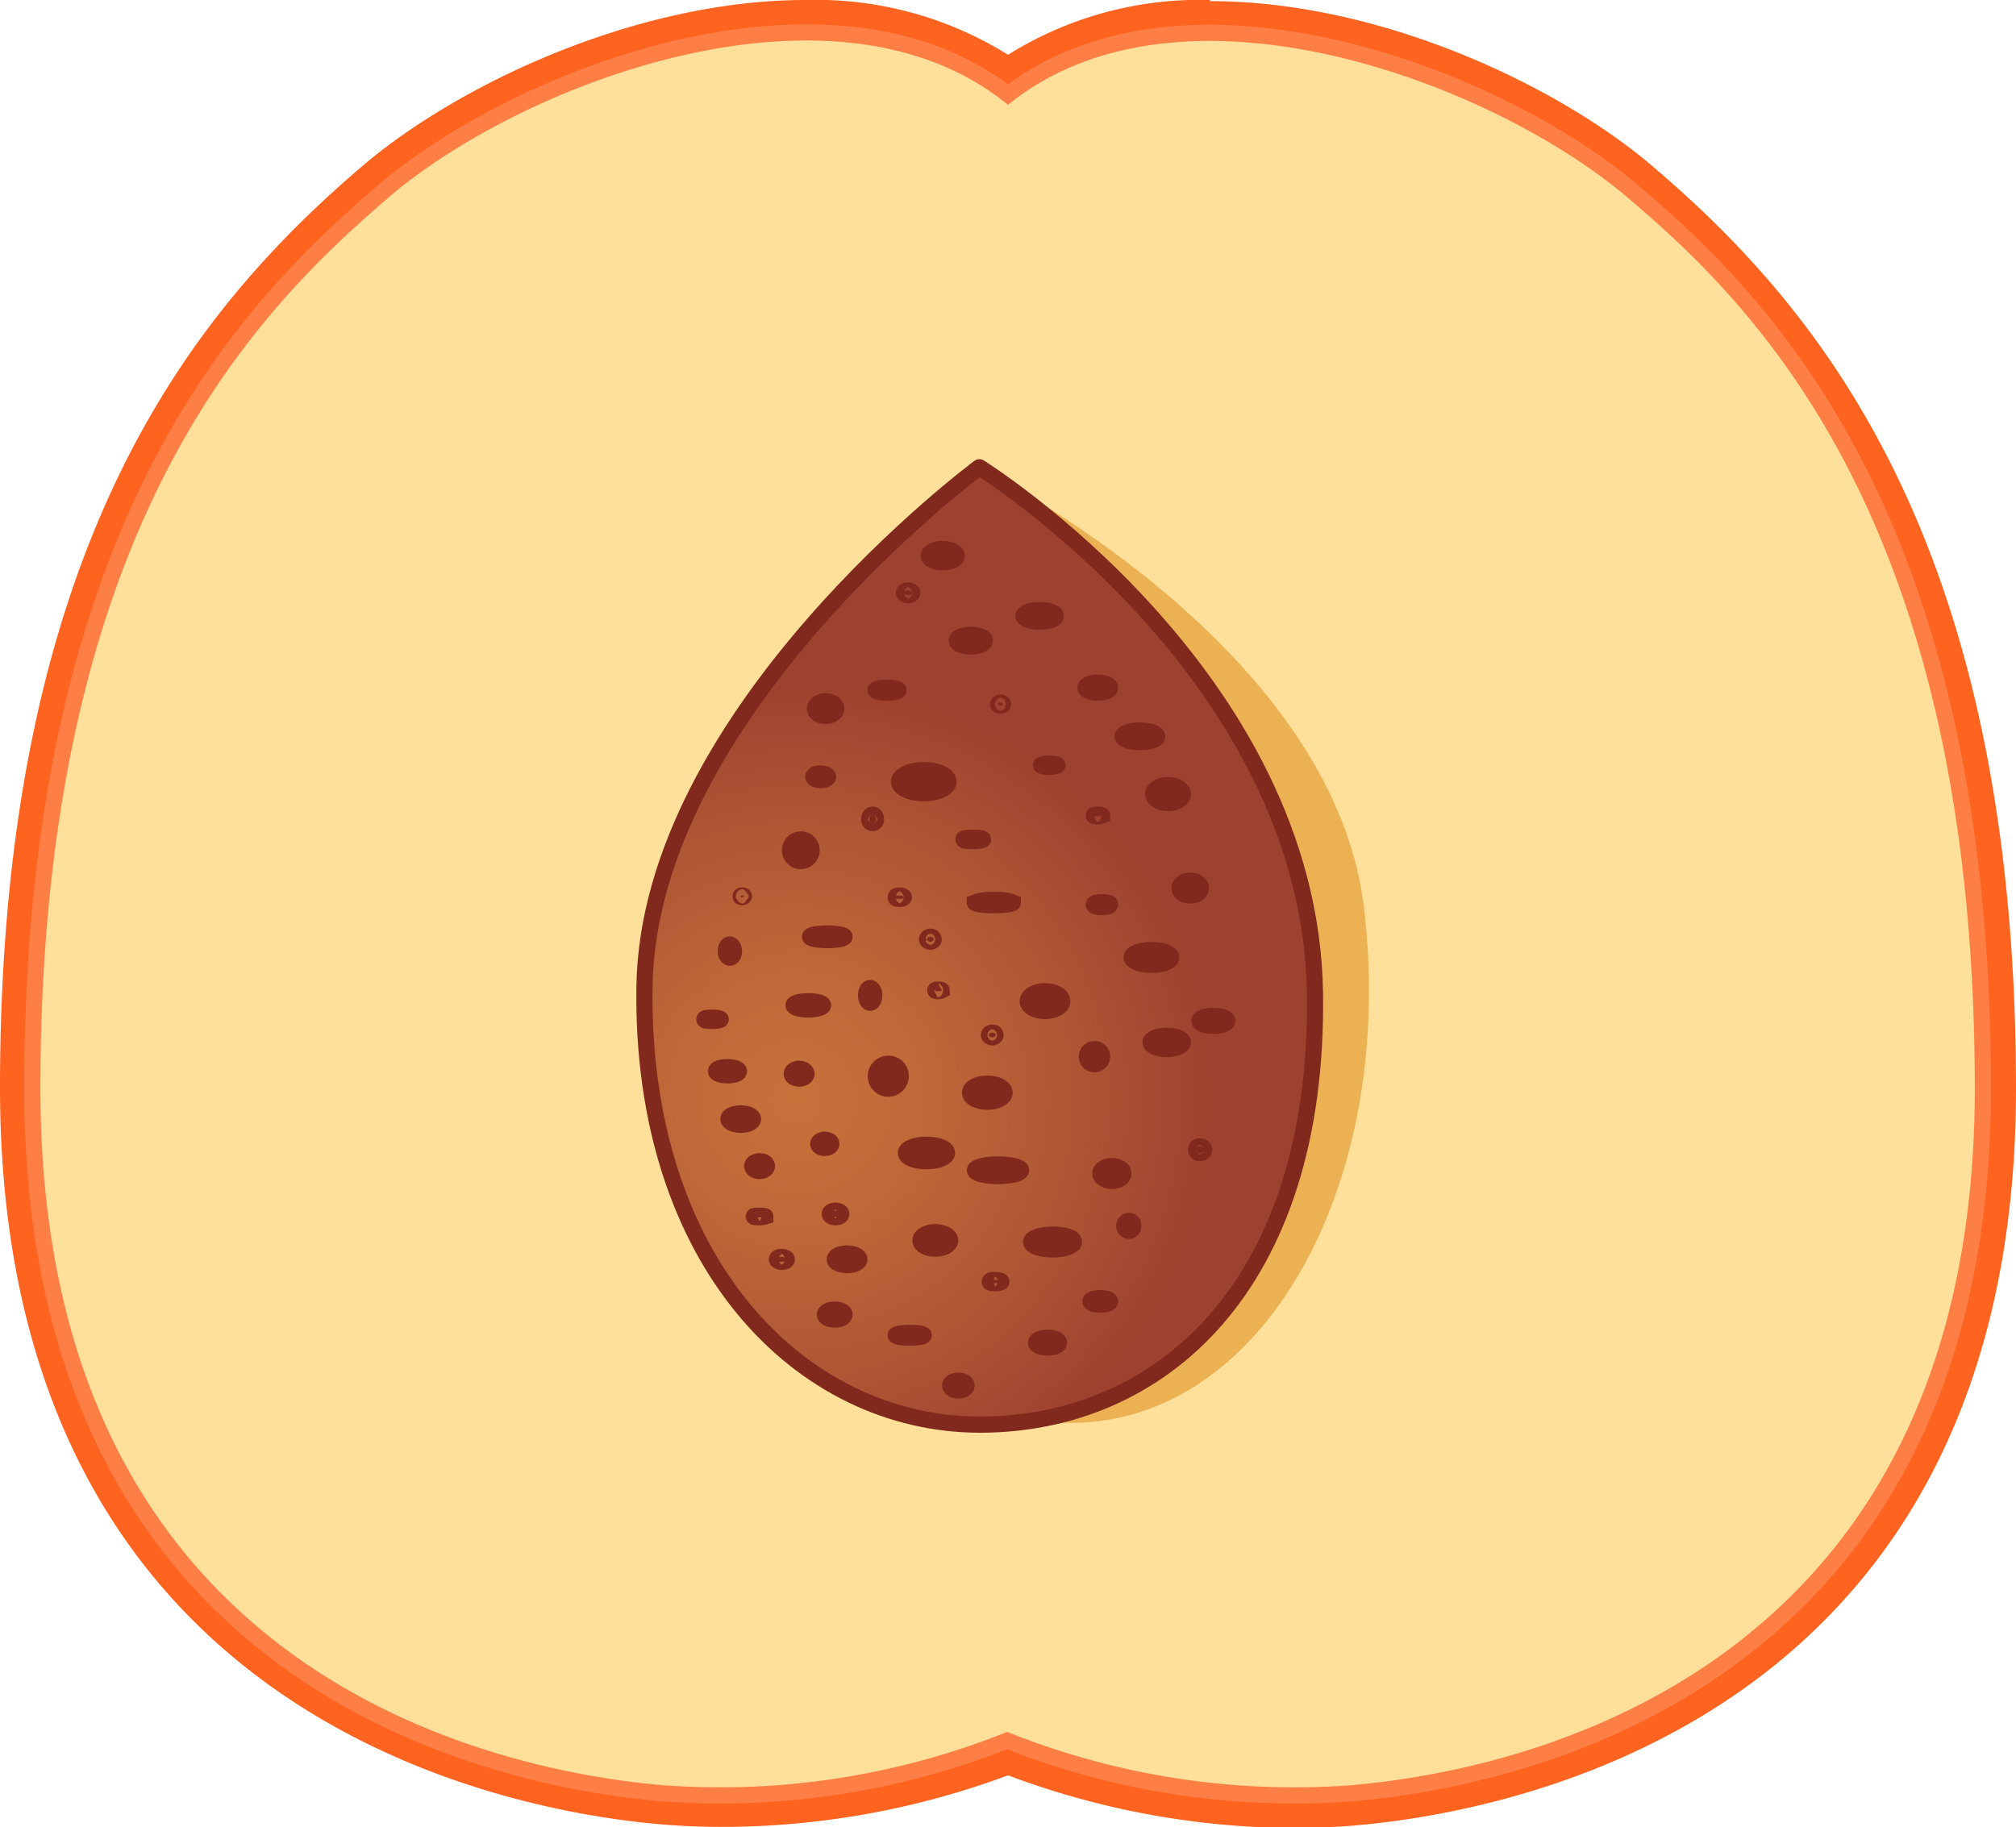
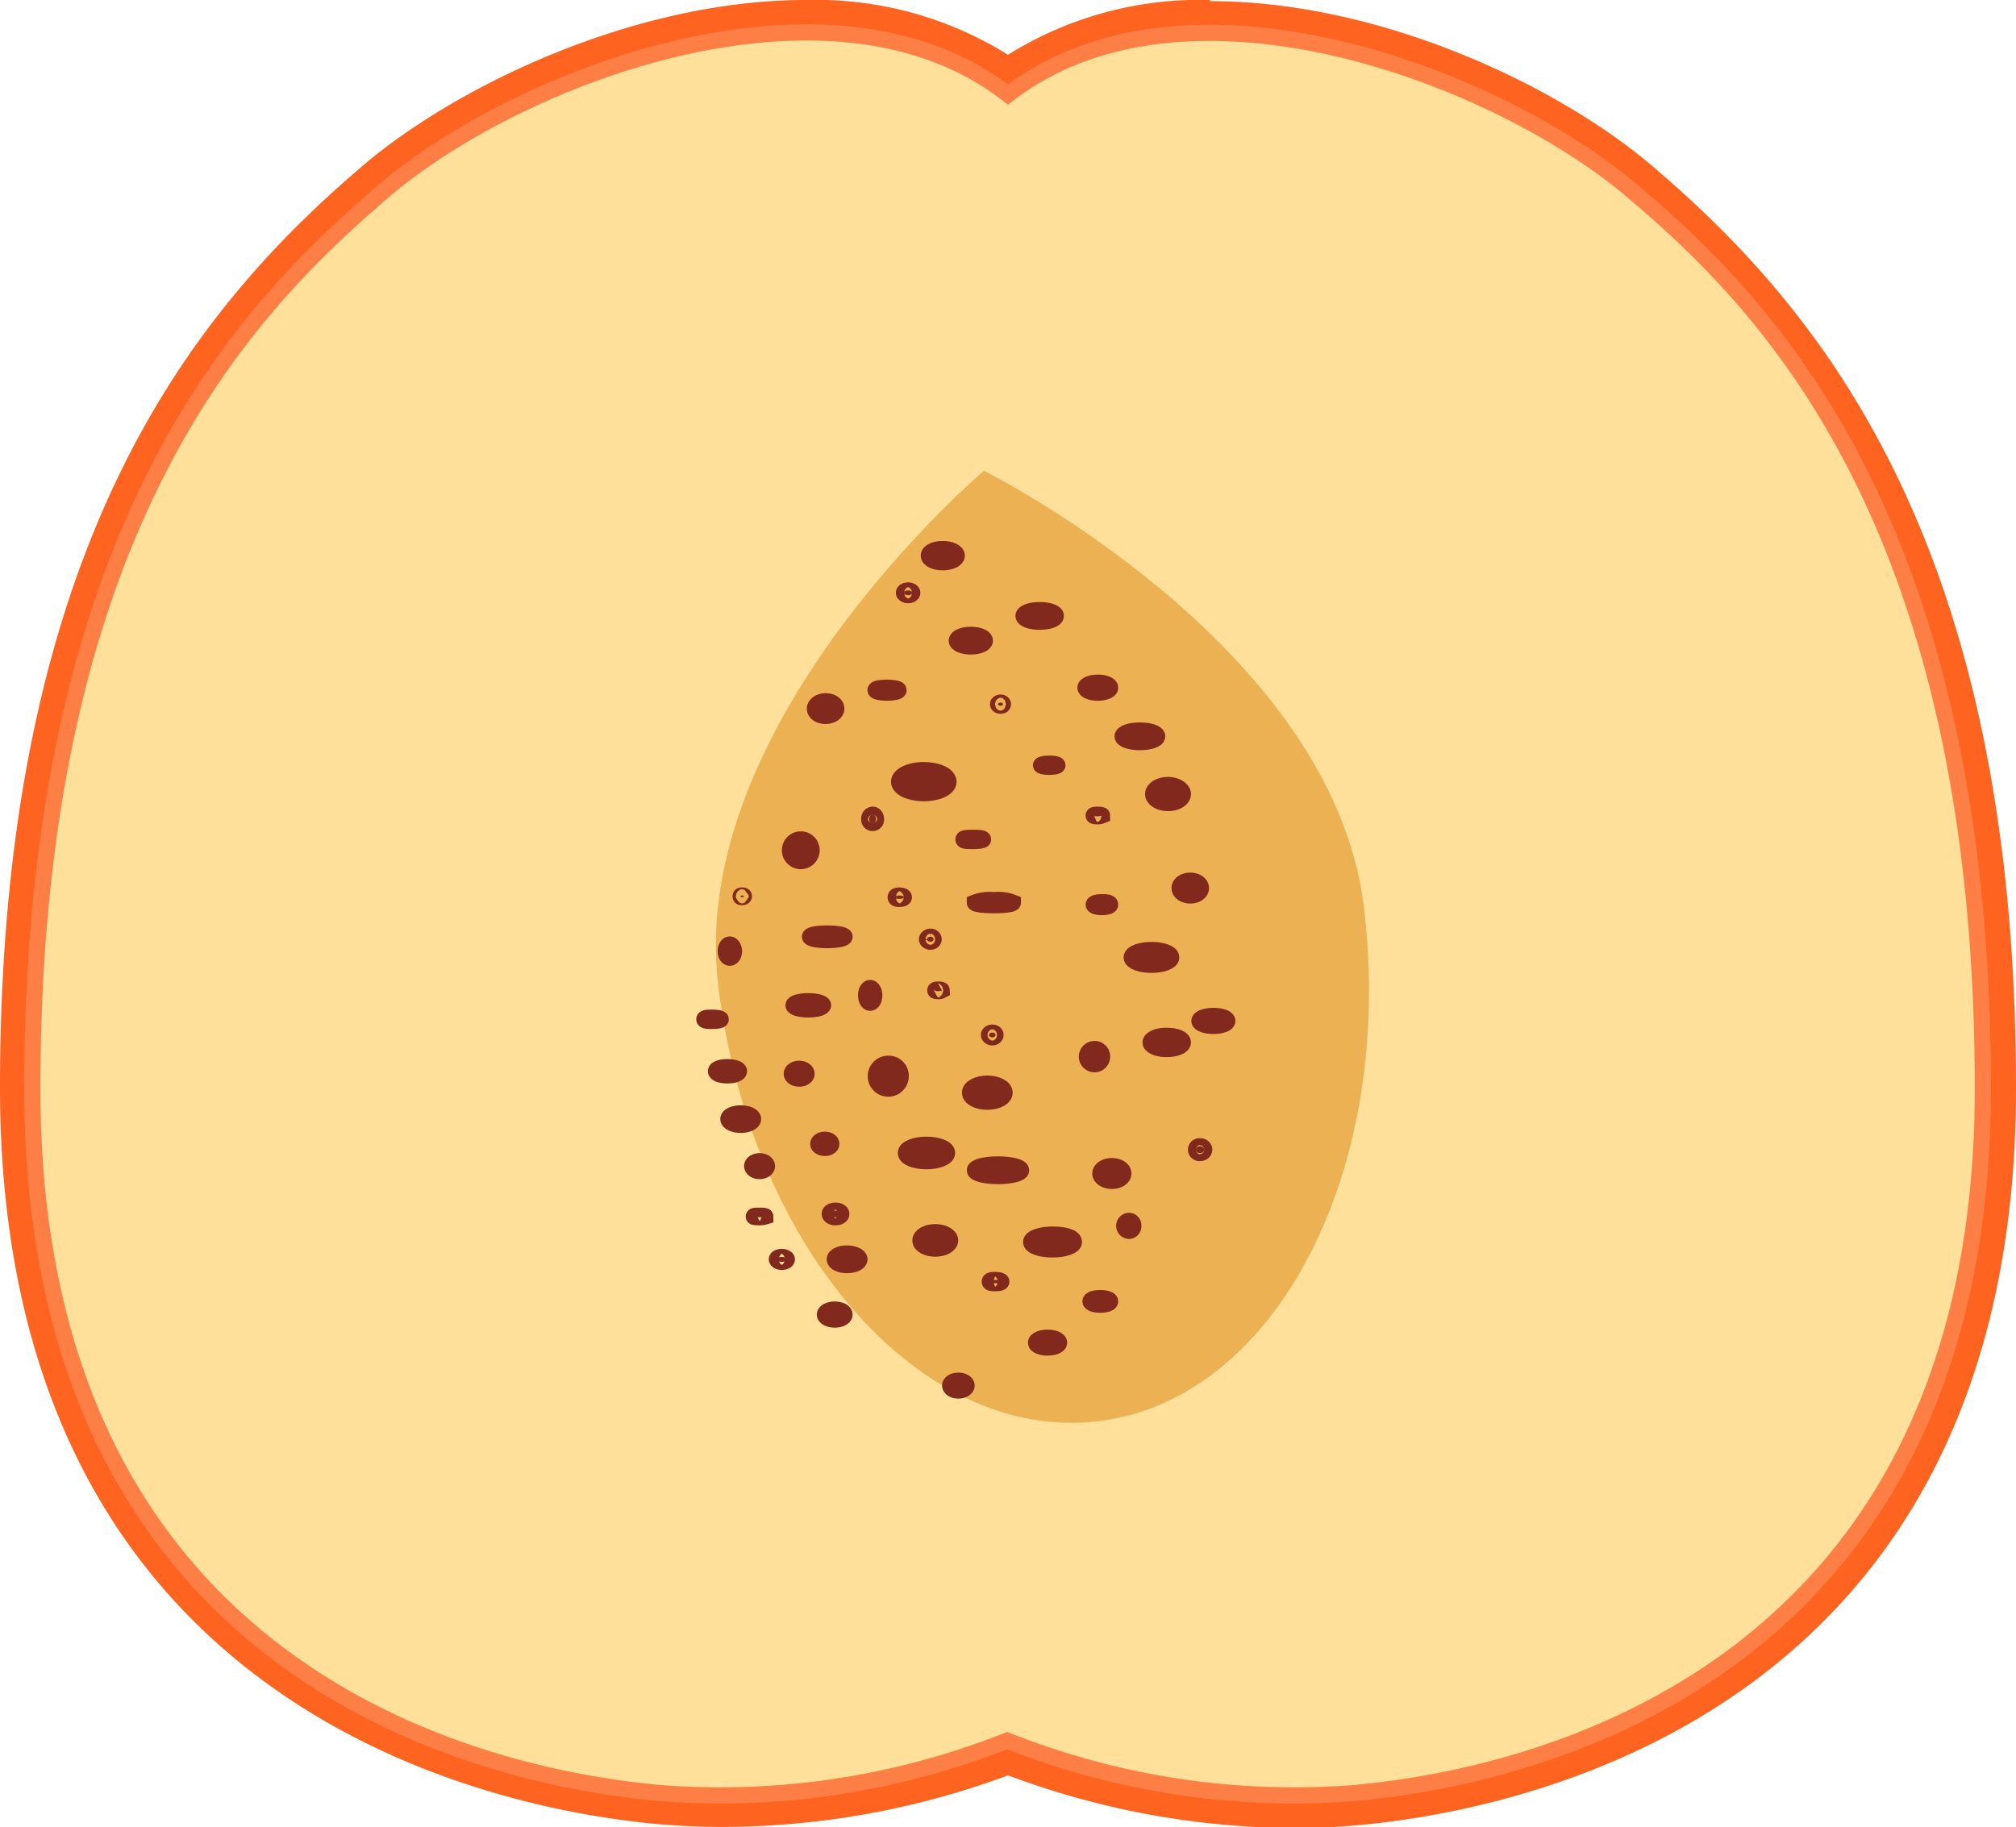
<svg xmlns="http://www.w3.org/2000/svg" id="Capa_1" data-name="Capa 1" viewBox="0 0 124.72 113.07">
  <defs>
    <style>.cls-1{fill:#ffe09b;}.cls-2{fill:#fe631f;}.cls-3{fill:none;stroke:#fe7f46;}.cls-3,.cls-6{stroke-miterlimit:10;}.cls-4{fill:#ecb153;}.cls-5,.cls-6{stroke:#80291c;}.cls-5{stroke-linecap:round;stroke-linejoin:round;fill:url(#radial-gradient);}.cls-6{fill:#80291c;}</style>
    <radialGradient id="radial-gradient" cx="291.65" cy="494.17" r="25.88" gradientUnits="userSpaceOnUse">
      <stop offset="0" stop-color="#c7723b" />
      <stop offset="0.28" stop-color="#c06939" />
      <stop offset="0.74" stop-color="#ab5234" />
      <stop offset="1" stop-color="#9d4130" />
    </radialGradient>
  </defs>
  <path class="cls-1" d="M322.4,538.22a49.94,49.94,0,0,1-17.63-3.33,50,50,0,0,1-17.63,3.33c-1.26,0-2.52-.05-3.76-.16-9.38-.8-40-6.4-40-44.59,0-33.18,11.78-47.5,22-56.27,5.84-5,16.92-10.05,26.8-10.05a21.15,21.15,0,0,1,12.51,3.6,21.14,21.14,0,0,1,12.5-3.6c9.89,0,21,5.06,26.81,10.05,10.26,8.77,22.05,23.09,22.05,56.27,0,38.19-30.6,43.79-40,44.59C324.92,538.17,323.65,538.22,322.4,538.22Z" transform="translate(-242.41 -426.15)" />
  <path class="cls-2" d="M317.27,428.15c9.78,0,20.52,5,26.16,9.81,8.28,7.08,21.7,20.49,21.7,55.51s-26,42.48-39.06,43.6c-1.25.1-2.48.15-3.67.15a48.9,48.9,0,0,1-17.63-3.41,48.94,48.94,0,0,1-17.63,3.41c-1.2,0-2.42-.05-3.68-.15-13-1.12-39-8.57-39-43.6S257.82,445,266.11,438c5.63-4.82,16.38-9.81,26.15-9.81A20,20,0,0,1,304.77,432a19.94,19.94,0,0,1,12.5-3.85m0-2a22.37,22.37,0,0,0-12.5,3.39,22.43,22.43,0,0,0-12.51-3.39c-10.59,0-21.66,5.33-27.45,10.29-10.43,8.91-22.4,23.44-22.4,57,0,39,31.29,44.77,40.88,45.59,1.27.11,2.56.16,3.85.16A50.89,50.89,0,0,0,304.77,536a50.89,50.89,0,0,0,17.63,3.26c1.28,0,2.58-.05,3.84-.16,9.59-.82,40.89-6.54,40.89-45.59,0-33.59-12-48.12-22.4-57-5.8-5-16.86-10.29-27.46-10.29Z" transform="translate(-242.41 -426.15)" />
  <path class="cls-3" d="M343.43,438c-8.28-7.08-27.62-14.53-38.66-6-11-8.57-30.38-1.12-38.66,6s-21.7,20.49-21.7,55.51,26,42.48,39,43.6a48.2,48.2,0,0,0,21.31-3.26,48.12,48.12,0,0,0,21.3,3.26c13-1.12,39.06-8.57,39.06-43.6S351.71,445,343.43,438Z" transform="translate(-242.41 -426.15)" />
  <path class="cls-4" d="M326.79,482.28c1.95,16.24-5.41,30.48-16.44,31.81s-21.56-10.77-23.51-27,16.44-31.81,16.44-31.81S324.84,466,326.79,482.28Z" transform="translate(-242.41 -426.15)" />
-   <path class="cls-5" d="M323.76,487.6c.26,18.19-9.61,26.7-20.72,26.7s-21-10.09-20.76-27.09S303,455.06,303,455.06,323.48,467.81,323.76,487.6Z" transform="translate(-242.41 -426.15)" />
  <path class="cls-6" d="M307.73,464.26c0,.2-.44.36-1,.36s-1-.16-1-.36.43-.36,1-.36S307.73,464.06,307.73,464.26Z" transform="translate(-242.41 -426.15)" />
  <path class="cls-6" d="M311.09,468.7c0,.17-.34.31-.76.31s-.77-.14-.77-.31.35-.31.77-.31S311.09,468.53,311.09,468.7Z" transform="translate(-242.41 -426.15)" />
  <path class="cls-6" d="M314,471.71c0,.2-.48.36-1.07.36s-1.07-.16-1.07-.36.48-.36,1.07-.36S314,471.51,314,471.71Z" transform="translate(-242.41 -426.15)" />
  <path class="cls-6" d="M315.59,475.28c0,.31-.41.56-.92.56s-.92-.25-.92-.56.41-.56.92-.56S315.59,475,315.59,475.28Z" transform="translate(-242.41 -426.15)" />
  <path class="cls-6" d="M316.71,481.1c0,.26-.3.46-.66.46s-.67-.2-.67-.46.3-.46.67-.46S316.71,480.85,316.71,481.1Z" transform="translate(-242.41 -426.15)" />
  <path class="cls-6" d="M314.87,485.39c0,.25-.55.46-1.22.46s-1.23-.21-1.23-.46.55-.46,1.23-.46S314.87,485.14,314.87,485.39Z" transform="translate(-242.41 -426.15)" />
  <path class="cls-6" d="M311.09,482.12c0,.09-.22.16-.51.16s-.51-.07-.51-.16.23-.15.51-.15S311.09,482,311.09,482.12Z" transform="translate(-242.41 -426.15)" />
  <path class="cls-6" d="M310.59,476.61s-.12.05-.26.05-.26,0-.26-.05.12-.05.26-.05S310.59,476.58,310.59,476.61Z" transform="translate(-242.41 -426.15)" />
  <path class="cls-6" d="M307.83,473.5c0,.05-.23.1-.51.1s-.51-.05-.51-.1.23-.1.51-.1S307.83,473.44,307.83,473.5Z" transform="translate(-242.41 -426.15)" />
  <path class="cls-6" d="M304.46,469.72c0-.05-.07-.1-.15-.1s-.16.05-.16.1.07.1.16.1S304.46,469.78,304.46,469.72Z" transform="translate(-242.41 -426.15)" />
  <path class="cls-6" d="M303.34,465.79c0,.2-.39.36-.87.36s-.87-.16-.87-.36.39-.36.87-.36S303.34,465.59,303.34,465.79Z" transform="translate(-242.41 -426.15)" />
  <path class="cls-6" d="M301.6,460.53c0,.23-.39.41-.87.41s-.86-.18-.86-.41.38-.41.86-.41S301.6,460.31,301.6,460.53Z" transform="translate(-242.41 -426.15)" />
  <path class="cls-6" d="M298.85,462.83c0,.08-.12.15-.26.15s-.26-.07-.26-.15.12-.15.26-.15S298.85,462.75,298.85,462.83Z" transform="translate(-242.41 -426.15)" />
  <path class="cls-6" d="M298,468.85c0,.09-.32.16-.72.16s-.71-.07-.71-.16.32-.15.71-.15S298,468.77,298,468.85Z" transform="translate(-242.41 -426.15)" />
  <path class="cls-6" d="M301.09,474.52c0,.39-.68.71-1.53.71s-1.53-.32-1.53-.71.68-.72,1.53-.72S301.09,474.12,301.09,474.52Z" transform="translate(-242.41 -426.15)" />
  <path class="cls-6" d="M303.23,478.09c0,.06-.27.1-.61.1s-.61,0-.61-.1.27-.1.61-.1S303.23,478,303.23,478.09Z" transform="translate(-242.41 -426.15)" />
  <path class="cls-6" d="M305.07,482c0,.09-.52.16-1.17.16s-1.18-.07-1.18-.16a2.5,2.5,0,0,1,1.18-.15A2.44,2.44,0,0,1,305.07,482Z" transform="translate(-242.41 -426.15)" />
-   <path class="cls-6" d="M308.13,488.1c0,.33-.48.61-1.07.61s-1.07-.28-1.07-.61.48-.62,1.07-.62S308.13,487.76,308.13,488.1Z" transform="translate(-242.41 -426.15)" />
  <path class="cls-6" d="M310.59,491.51a.47.47,0,1,1-.47-.45A.46.46,0,0,1,310.59,491.51Z" transform="translate(-242.41 -426.15)" />
  <path class="cls-6" d="M315.59,490.65c0,.22-.44.41-1,.41s-1-.19-1-.41.43-.41,1-.41S315.59,490.42,315.59,490.65Z" transform="translate(-242.41 -426.15)" />
  <path class="cls-6" d="M318.34,489.32c0,.17-.39.31-.86.31s-.87-.14-.87-.31.39-.31.87-.31S318.34,489.15,318.34,489.32Z" transform="translate(-242.41 -426.15)" />
  <path class="cls-6" d="M316.91,497.28a.23.23,0,0,1-.25.21.21.21,0,1,1,0-.41A.23.23,0,0,1,316.91,497.28Z" transform="translate(-242.41 -426.15)" />
  <path class="cls-6" d="M311.91,498.76c0,.26-.32.46-.71.46s-.72-.2-.72-.46.32-.46.72-.46S311.91,498.51,311.91,498.76Z" transform="translate(-242.41 -426.15)" />
  <path class="cls-6" d="M312.52,502a.28.28,0,0,1-.25.31.31.31,0,0,1,0-.62A.28.28,0,0,1,312.52,502Z" transform="translate(-242.41 -426.15)" />
  <path class="cls-6" d="M304.56,493.76c0,.31-.48.56-1.07.56s-1.07-.25-1.07-.56.48-.56,1.07-.56S304.56,493.45,304.56,493.76Z" transform="translate(-242.41 -426.15)" />
  <path class="cls-6" d="M304,490.19c0,.08-.09.15-.2.15s-.21-.07-.21-.15.09-.15.21-.15S304,490.1,304,490.19Z" transform="translate(-242.41 -426.15)" />
  <path class="cls-6" d="M300.68,487.43s-.09.05-.2.05-.21,0-.21-.05.1-.05.21-.05S300.68,487.4,300.68,487.43Z" transform="translate(-242.41 -426.15)" />
  <path class="cls-6" d="M300.17,484.27c0,.08-.09.15-.2.15s-.21-.07-.21-.15.1-.16.21-.16A.18.18,0,0,1,300.17,484.27Z" transform="translate(-242.41 -426.15)" />
  <path class="cls-6" d="M298.33,481.67c0,.05-.11.1-.25.1s-.26,0-.26-.1.12-.11.26-.11S298.33,481.61,298.33,481.67Z" transform="translate(-242.41 -426.15)" />
  <path class="cls-6" d="M296.6,476.82a.21.21,0,1,1-.41,0,.23.23,0,0,1,.21-.26C296.51,476.56,296.6,476.67,296.6,476.82Z" transform="translate(-242.41 -426.15)" />
-   <path class="cls-6" d="M293.64,474.21c0,.12-.21.21-.46.21s-.46-.09-.46-.21.2-.2.46-.2S293.64,474.1,293.64,474.21Z" transform="translate(-242.41 -426.15)" />
  <path class="cls-6" d="M294.15,470c0,.25-.3.45-.67.45s-.66-.2-.66-.45.3-.46.66-.46S294.15,469.72,294.15,470Z" transform="translate(-242.41 -426.15)" />
  <path class="cls-6" d="M292.62,478.75a.67.67,0,1,1-.67-.66A.67.67,0,0,1,292.62,478.75Z" transform="translate(-242.41 -426.15)" />
  <path class="cls-6" d="M294.66,484.11c0,.12-.48.21-1.07.21s-1.07-.09-1.07-.21.48-.2,1.07-.2S294.66,484,294.66,484.11Z" transform="translate(-242.41 -426.15)" />
  <path class="cls-6" d="M296.5,487.74c0,.25-.12.46-.26.46s-.25-.21-.25-.46.11-.46.25-.46S296.5,487.49,296.5,487.74Z" transform="translate(-242.41 -426.15)" />
  <path class="cls-6" d="M298.13,492.69a.77.77,0,1,1-.76-.72A.74.74,0,0,1,298.13,492.69Z" transform="translate(-242.41 -426.15)" />
  <path class="cls-6" d="M301,497.49c0,.28-.57.51-1.28.51s-1.27-.23-1.27-.51.57-.51,1.27-.51S301,497.2,301,497.49Z" transform="translate(-242.41 -426.15)" />
  <path class="cls-6" d="M305.58,498.56c0,.2-.64.36-1.43.36s-1.43-.16-1.43-.36.64-.36,1.43-.36S305.58,498.36,305.58,498.56Z" transform="translate(-242.41 -426.15)" />
  <path class="cls-6" d="M308.85,503c0,.25-.6.46-1.33.46s-1.32-.21-1.32-.46.59-.46,1.32-.46S308.85,502.7,308.85,503Z" transform="translate(-242.41 -426.15)" />
  <path class="cls-6" d="M311.09,506.67c0,.12-.27.21-.61.21s-.61-.09-.61-.21.27-.2.61-.2S311.09,506.56,311.09,506.67Z" transform="translate(-242.41 -426.15)" />
  <path class="cls-6" d="M307.93,509.23c0,.17-.32.3-.71.3s-.72-.13-.72-.3.32-.31.72-.31S307.93,509.06,307.93,509.23Z" transform="translate(-242.41 -426.15)" />
  <path class="cls-6" d="M304.36,505.45c0,.06-.16.1-.36.1s-.36,0-.36-.1.16-.1.36-.1S304.36,505.39,304.36,505.45Z" transform="translate(-242.41 -426.15)" />
  <path class="cls-6" d="M301.19,502.9c0,.28-.41.51-.92.51s-.92-.23-.92-.51.42-.51.92-.51S301.19,502.62,301.19,502.9Z" transform="translate(-242.41 -426.15)" />
-   <path class="cls-6" d="M299.56,508.77c0,.08-.39.15-.87.15s-.87-.07-.87-.15.39-.15.87-.15S299.56,508.68,299.56,508.77Z" transform="translate(-242.41 -426.15)" />
  <path class="cls-6" d="M302.21,511.88c0,.17-.23.31-.51.31s-.51-.14-.51-.31.23-.3.51-.3S302.21,511.71,302.21,511.88Z" transform="translate(-242.41 -426.15)" />
  <path class="cls-6" d="M295.58,504.07c0,.2-.35.36-.77.36s-.76-.16-.76-.36.34-.36.76-.36S295.58,503.88,295.58,504.07Z" transform="translate(-242.41 -426.15)" />
  <path class="cls-6" d="M294.46,501.26c0,.12-.16.21-.36.21s-.36-.09-.36-.21.16-.2.36-.2S294.46,501.15,294.46,501.26Z" transform="translate(-242.41 -426.15)" />
  <path class="cls-6" d="M293.84,496.93c0,.14-.18.25-.4.25s-.41-.11-.41-.25.18-.26.41-.26S293.84,496.79,293.84,496.93Z" transform="translate(-242.41 -426.15)" />
  <path class="cls-6" d="M292.31,492.59c0,.17-.2.3-.46.3s-.46-.13-.46-.3.21-.31.46-.31S292.31,492.42,292.31,492.59Z" transform="translate(-242.41 -426.15)" />
  <path class="cls-6" d="M293.33,488.35c0,.14-.41.26-.92.26s-.91-.12-.91-.26.41-.25.91-.25S293.33,488.21,293.33,488.35Z" transform="translate(-242.41 -426.15)" />
  <path class="cls-6" d="M287.82,485c0,.23-.11.41-.26.41s-.25-.18-.25-.41.11-.41.25-.41S287.82,484.81,287.82,485Z" transform="translate(-242.41 -426.15)" />
  <path class="cls-6" d="M288.43,481.61s0,.05-.1.05-.1,0-.1-.05,0-.05.1-.05S288.43,481.58,288.43,481.61Z" transform="translate(-242.41 -426.15)" />
  <path class="cls-6" d="M287,489.22c0,.06-.23.1-.51.1s-.51,0-.51-.1.23-.1.51-.1S287,489.16,287,489.22Z" transform="translate(-242.41 -426.15)" />
  <path class="cls-6" d="M288.13,492.43c0,.15-.32.26-.72.26s-.71-.11-.71-.26.32-.25.71-.25S288.13,492.29,288.13,492.43Z" transform="translate(-242.41 -426.15)" />
  <path class="cls-6" d="M289,495.39c0,.2-.34.36-.76.36s-.77-.16-.77-.36.35-.35.77-.35S289,495.2,289,495.39Z" transform="translate(-242.41 -426.15)" />
  <path class="cls-6" d="M289.86,498.3c0,.17-.2.31-.46.31s-.46-.14-.46-.31.21-.3.46-.3S289.86,498.13,289.86,498.3Z" transform="translate(-242.41 -426.15)" />
  <path class="cls-6" d="M289.76,501.42s-.16.05-.36.05-.36,0-.36-.05.16-.05.36-.05S289.76,501.39,289.76,501.42Z" transform="translate(-242.41 -426.15)" />
  <path class="cls-6" d="M291.09,504.07c0,.09-.14.16-.31.16s-.31-.07-.31-.16.14-.15.31-.15S291.09,504,291.09,504.07Z" transform="translate(-242.41 -426.15)" />
  <ellipse class="cls-6" cx="51.64" cy="81.34" rx="0.61" ry="0.31" />
</svg>